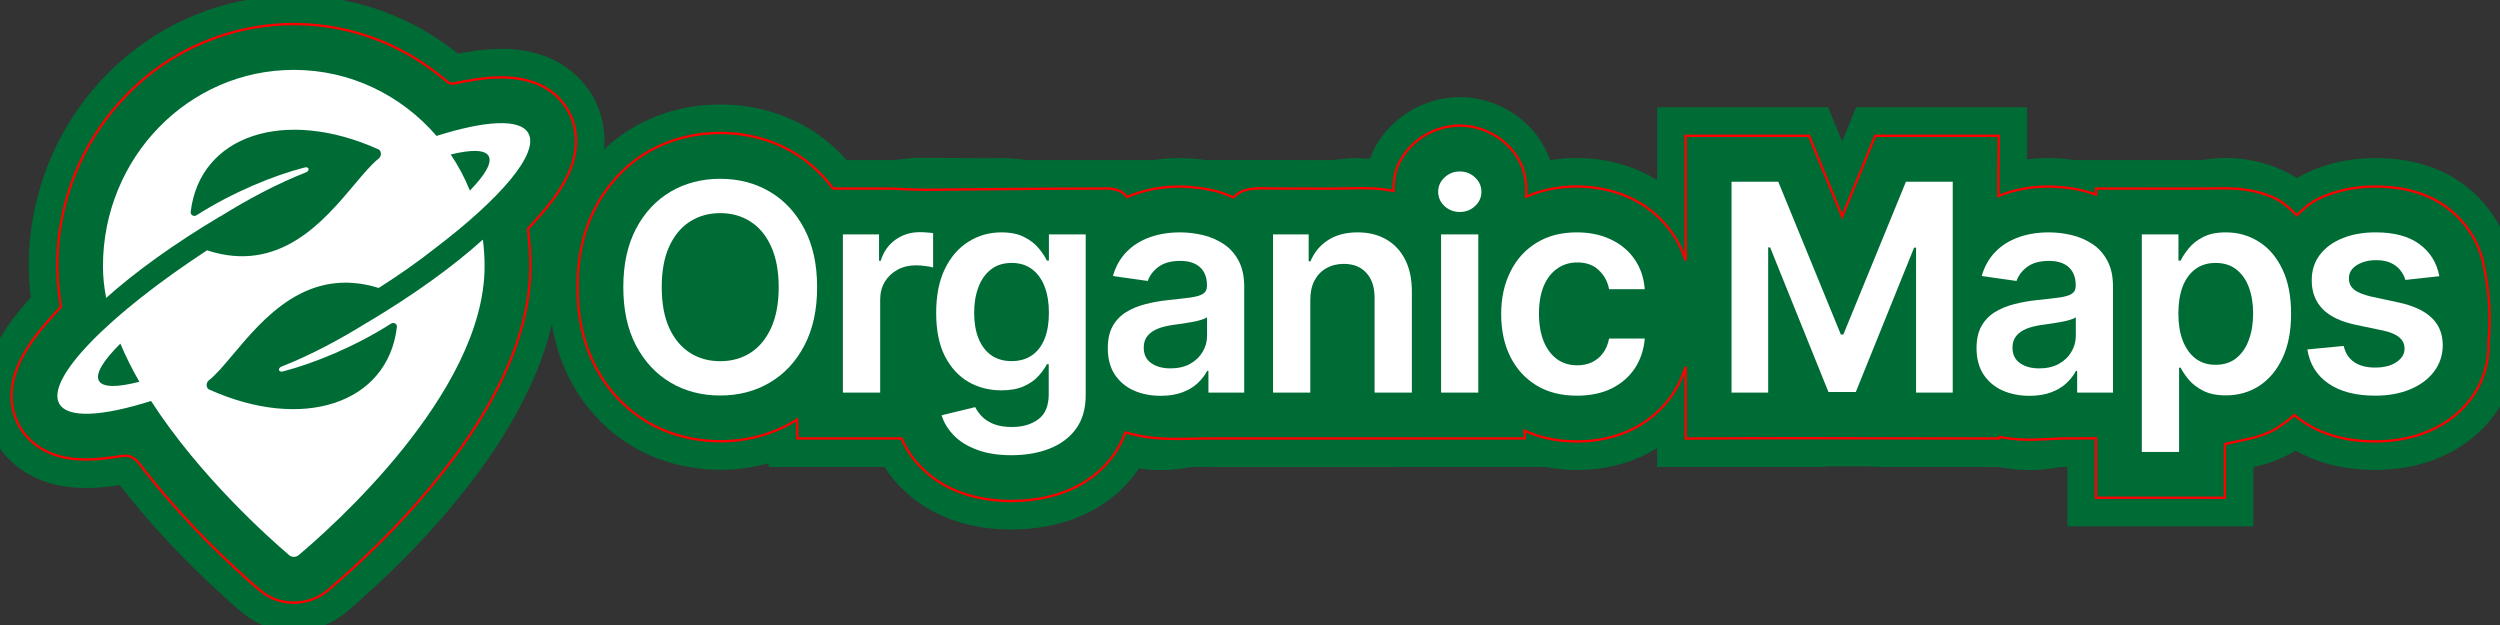
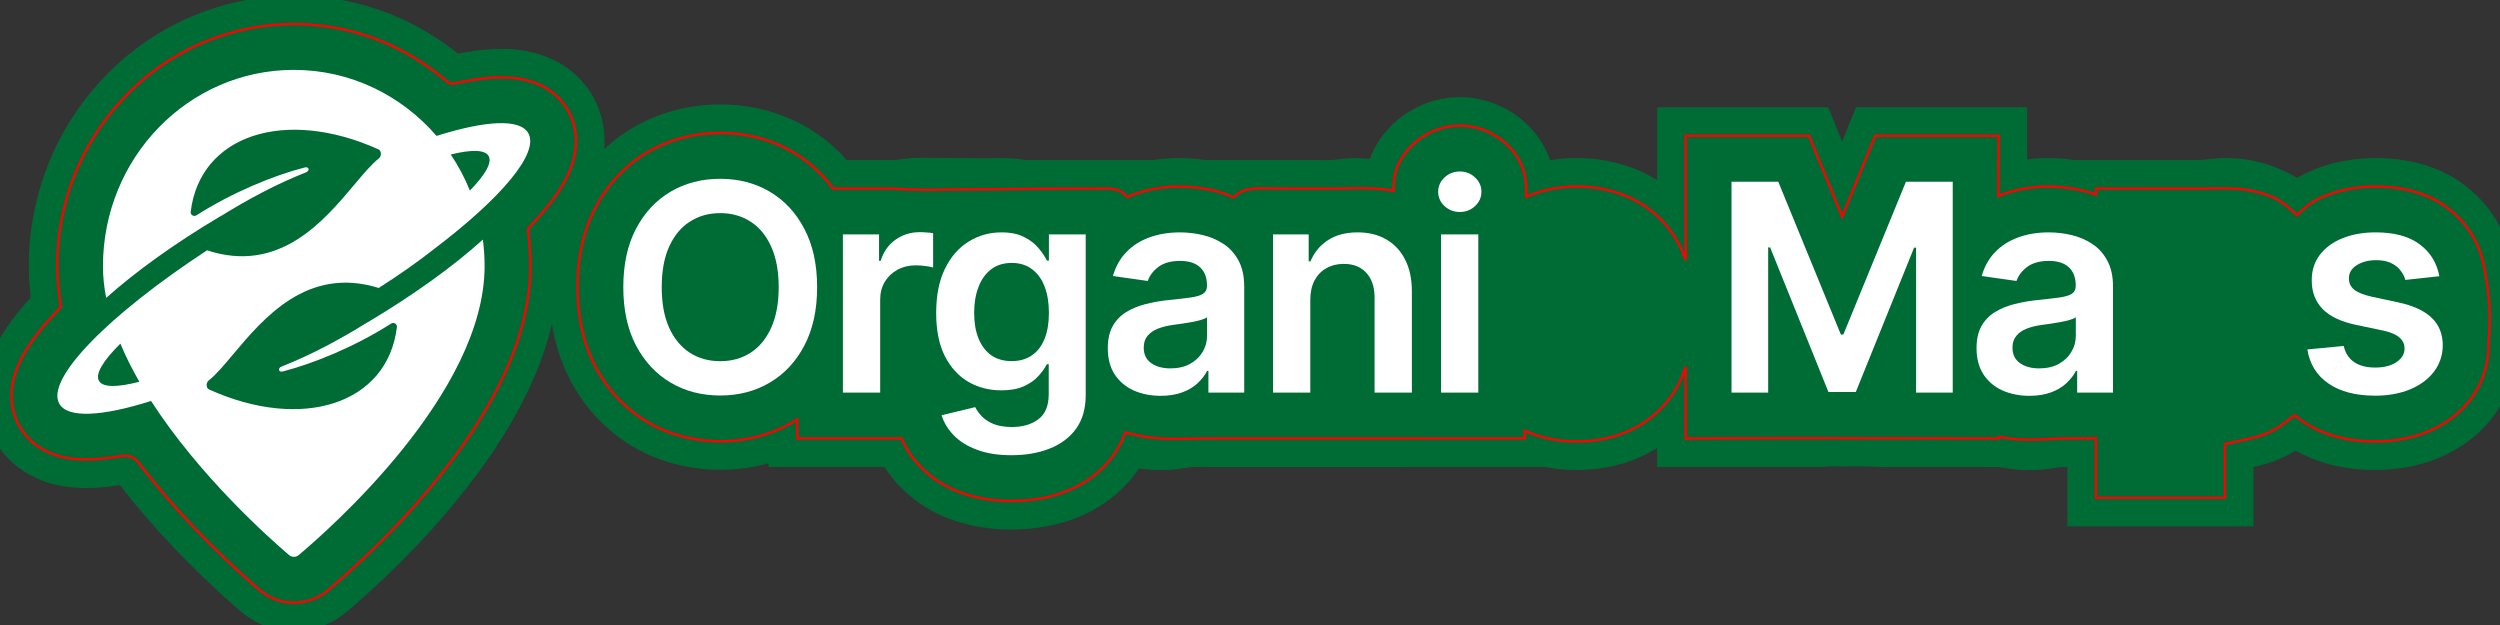
<svg xmlns="http://www.w3.org/2000/svg" viewBox="0 0 288 72" height="72" width="288" xml:space="preserve" id="svg2" version="1.1">
  <rect x="0" y="0" width="288" height="72" fill="#333333" stroke="none" />
  <defs id="defs6" />
  <g transform="matrix(1.333,0,0,1.333,0,1.8e-6)" id="g10">
    <g id="g12">
      <path id="path14" style="fill:#006c35;fill-opacity:1;fill-rule:nonzero;stroke:none" d="m 25.125,-0.387 c -4.977,0.063 -9.926,1.821 -13.812,4.938 -3.872,3.086 -6.731,7.433 -8.004,12.222 -0.743,2.735 -0.996,5.602 -0.704,8.418 0.016,0.172 0.04,0.344 0.059,0.516 -1.133,1.254 -2.203,2.59 -2.977,4.098 -0.738,1.425 -1.199,3.023 -1.152,4.64 0.055,1.883 0.805,3.754 2.117,5.114 1.25,1.312 2.957,2.152 4.739,2.449 1.562,0.269 3.164,0.183 4.726,-0.051 0.078,-0.008 0.16,-0.023 0.235,-0.031 2.941,3.777 6.273,7.234 9.859,10.402 0.652,0.574 1.328,1.145 2.121,1.52 1.793,0.875 3.953,0.922 5.789,0.152 0.793,-0.324 1.504,-0.816 2.145,-1.383 0.75,-0.652 1.492,-1.316 2.222,-1.992 3.235,-2.992 6.231,-6.25 8.856,-9.793 1.969,-2.672 3.699,-5.535 4.98,-8.602 0.567,-1.367 1.035,-2.777 1.371,-4.218 0.399,2.453 1.34,4.832 2.832,6.824 1.645,2.207 3.934,3.949 6.536,4.871 2.968,1.063 6.261,1.176 9.3,0.34 0.082,-0.051 0.047,0.058 0.055,0.109 0,0.067 0,0.133 0,0.199 3.34,0 6.68,0 10.023,0 1.196,1.868 2.969,3.344 4.997,4.231 2.113,0.93 4.453,1.266 6.75,1.156 2.089,-0.094 4.187,-0.566 6.05,-1.539 1.676,-0.863 3.141,-2.14 4.184,-3.715 1.418,0.211 2.867,0.172 4.277,-0.082 0.207,-0.043 0.418,-0.054 0.629,-0.051 0.93,0.008 1.86,0 2.785,0.004 9.137,-0.004 18.274,-0.004 27.407,-0.004 1.187,0.231 2.402,0.301 3.609,0.239 2.066,-0.117 4.121,-0.684 5.894,-1.762 0.063,-0.039 0.125,-0.078 0.188,-0.117 0,0.547 0,1.094 0,1.64 4.797,0 9.59,0 14.387,0 0.445,-0.093 0.906,-0.039 1.359,-0.046 0.914,-0.008 1.828,-0.012 2.742,0.007 0.535,0.024 1.067,0.055 1.602,0.039 2.472,-0.003 4.945,0.004 7.422,0 0.679,0 1.359,0 2.039,0.004 1.676,0.352 3.422,0.344 5.105,0.036 0.266,-0.047 0.535,-0.04 0.805,-0.04 0,1.711 0,3.418 0,5.129 5.355,0 10.715,0 16.074,0 0,-1.707 0,-3.414 0,-5.121 0.699,-0.164 1.399,-0.347 2.063,-0.625 0.55,-0.222 1.078,-0.488 1.586,-0.793 1.628,0.926 3.472,1.442 5.335,1.602 1.661,0.148 3.352,0.058 4.977,-0.317 1.816,-0.421 3.555,-1.222 4.996,-2.41 1.496,-1.218 2.668,-2.851 3.285,-4.687 0.407,-1.192 0.575,-2.457 0.539,-3.715 0,-0.965 0.008,-1.934 -0.007,-2.898 -0.18,-1.5 -0.352,-2.997 -0.547,-4.493 -0.352,-1.461 -1.024,-2.839 -1.946,-4.023 -1.07,-1.375 -2.476,-2.492 -4.066,-3.211 -1.57,-0.715 -3.297,-1.059 -5.02,-1.121 -2.273,-0.094 -4.589,0.301 -6.648,1.297 -0.266,0.125 -0.523,0.261 -0.777,0.41 -2.153,-1.316 -4.735,-1.914 -7.243,-1.668 -0.531,0.055 -1.058,0.144 -1.593,0.125 -3.465,-0.008 -6.934,-0.004 -10.399,-0.004 -1.105,-0.164 -2.23,-0.207 -3.347,-0.133 -0.25,0.02 -0.5,0.047 -0.75,0.078 0,-1.5 0,-3 0,-4.504 -4.926,0 -9.852,0 -14.778,0 -0.402,0.985 -0.804,1.965 -1.207,2.95 -0.402,-0.985 -0.804,-1.965 -1.207,-2.95 -4.926,0 -9.851,0 -14.777,0 0,2.102 0,4.2 0,6.297 -1.133,-0.711 -2.391,-1.215 -3.692,-1.531 -1.812,-0.437 -3.714,-0.496 -5.554,-0.195 -0.473,-1.328 -1.297,-2.535 -2.379,-3.438 -1.582,-1.347 -3.672,-2.093 -5.754,-2.004 -2.625,0.094 -5.168,1.512 -6.625,3.703 -0.336,0.504 -0.613,1.051 -0.824,1.622 -0.492,-0.028 -0.985,-0.067 -1.481,-0.063 -0.66,0.016 -1.312,0.149 -1.972,0.176 -0.93,0 -1.856,-0.008 -2.786,-0.008 -2.656,0 -5.316,0.004 -7.976,-0.004 -1.082,-0.156 -2.184,-0.207 -3.277,-0.133 -0.407,0.028 -0.813,0.082 -1.215,0.137 -3.684,0 -7.367,0 -11.051,0 -1.012,-0.176 -2.043,-0.187 -3.063,-0.16 -1.945,0.012 -3.89,-0.031 -5.836,-0.031 -0.296,0 -0.597,-0.004 -0.894,0.019 -0.387,0.028 -0.781,0.086 -1.156,0.133 -0.446,0.074 -0.899,0.031 -1.344,0.039 -1.055,0 -2.113,0 -3.168,0 C 71.695,12.16 69.824,10.84 67.742,10.043 64.738,8.879 61.367,8.719 58.258,9.547 c -2.133,0.574 -4.145,1.629 -5.785,3.117 -0.086,0.078 -0.172,0.16 -0.258,0.238 C 52.379,11.109 51.914,9.254 50.883,7.773 50.023,6.52 48.781,5.539 47.375,4.969 45.973,4.383 44.438,4.18 42.926,4.23 41.797,4.262 40.68,4.426 39.574,4.633 c -1.496,-1.188 -3.129,-2.211 -4.871,-3 -2.898,-1.32 -6.082,-2.012 -9.265,-2.02 -0.106,0 -0.208,0 -0.313,0 z" />
      <path id="path16" style="fill:#ffffff;fill-opacity:1;fill-rule:evenodd;stroke:none" d="m 41.879,23.008 c 0,11.004 -13.524,22.832 -16.074,24.969 -0.242,0.199 -0.586,0.195 -0.825,-0.008 C 23.355,46.586 17.258,41.176 13.055,34.652 8.844,35.984 5.863,36.172 5.129,34.898 3.898,32.766 9.379,27.211 17.891,21.633 24.137,23.684 27.969,19.117 30.633,15.945 31.43,15 32.121,14.176 32.742,13.691 32.98,13.504 32.984,13.035 32.711,12.91 24.629,9.27 17.273,11.668 16.48,18.309 c -0.031,0.269 0.27,0.445 0.5,0.296 3.106,-1.98 6.668,-3.445 9.356,-4.132 0.379,-0.098 0.469,0.281 0.102,0.425 -2.54,0.997 -5.086,2.368 -7.368,3.79 -0.011,-0.004 -0.027,0 -0.035,0.007 -3.965,2.356 -7.351,4.805 -9.859,7.051 -0.18,-0.918 -0.278,-1.832 -0.278,-2.738 0,-9.371 7.383,-16.969 16.493,-16.969 4.906,0 9.312,2.203 12.336,5.707 4.211,-1.328 7.191,-1.516 7.925,-0.246 0.985,1.711 -2.336,5.613 -8.07,9.969 -1.379,1.09 -3.019,2.25 -4.852,3.418 -6.152,-1.918 -9.945,2.593 -12.585,5.738 -0.797,0.949 -1.489,1.773 -2.106,2.254 -0.242,0.187 -0.246,0.656 0.031,0.781 8.078,3.645 15.438,1.242 16.231,-5.394 0.031,-0.274 -0.27,-0.446 -0.5,-0.301 -3.106,1.984 -6.672,3.445 -9.36,4.137 -0.378,0.097 -0.464,-0.286 -0.101,-0.426 2.547,-1 5.098,-2.375 7.379,-3.797 0.008,0 0.019,-0.004 0.027,-0.008 4.027,-2.394 7.465,-4.887 9.984,-7.164 0.098,0.754 0.149,1.523 0.149,2.301 z m -1.27,-6.539 c 1.332,-1.367 1.942,-2.422 1.618,-2.989 -0.321,-0.554 -1.497,-0.566 -3.274,-0.128 0.652,0.972 1.211,2.015 1.656,3.117 z M 10.402,29.695 c -1.492,1.481 -2.191,2.625 -1.847,3.223 0.332,0.578 1.59,0.566 3.488,0.074 -0.621,-1.082 -1.176,-2.183 -1.641,-3.297 z" />
      <path id="path18" style="fill:#ffffff;fill-opacity:1;fill-rule:nonzero;stroke:none" d="m 70.617,24.816 c 0,1.965 -0.367,3.645 -1.105,5.047 -0.731,1.395 -1.727,2.461 -2.989,3.203 -1.257,0.743 -2.687,1.114 -4.281,1.114 -1.597,0 -3.027,-0.371 -4.289,-1.114 -1.258,-0.746 -2.258,-1.82 -2.992,-3.214 -0.731,-1.399 -1.094,-3.079 -1.094,-5.036 0,-1.964 0.363,-3.644 1.094,-5.039 0.734,-1.398 1.734,-2.468 2.992,-3.211 1.262,-0.742 2.692,-1.113 4.289,-1.113 1.594,0 3.024,0.371 4.281,1.113 1.262,0.743 2.258,1.813 2.989,3.211 0.738,1.395 1.105,3.075 1.105,5.039 z m -3.32,0 c 0,-1.382 -0.219,-2.55 -0.649,-3.5 -0.429,-0.953 -1.023,-1.675 -1.781,-2.16 -0.762,-0.492 -1.637,-0.738 -2.625,-0.738 -0.992,0 -1.867,0.246 -2.625,0.738 -0.762,0.485 -1.355,1.207 -1.789,2.16 -0.43,0.95 -0.64,2.118 -0.64,3.5 0,1.383 0.21,2.551 0.64,3.508 0.434,0.949 1.027,1.668 1.789,2.16 0.758,0.489 1.633,0.731 2.625,0.731 0.988,0 1.863,-0.242 2.625,-0.731 0.758,-0.492 1.352,-1.211 1.781,-2.16 0.43,-0.957 0.649,-2.125 0.649,-3.508 z" />
      <path id="path20" style="fill:#ffffff;fill-opacity:1;fill-rule:nonzero;stroke:none" d="M 72.844,33.93 V 20.258 h 3.125 v 2.281 h 0.14 c 0.25,-0.789 0.676,-1.398 1.282,-1.824 0.613,-0.434 1.308,-0.652 2.093,-0.652 0.176,0 0.375,0.007 0.594,0.027 0.227,0.012 0.414,0.031 0.563,0.062 v 2.965 c -0.137,-0.047 -0.356,-0.09 -0.653,-0.125 -0.289,-0.043 -0.57,-0.062 -0.843,-0.062 -0.586,0 -1.118,0.125 -1.586,0.383 -0.461,0.25 -0.825,0.593 -1.094,1.039 -0.266,0.445 -0.399,0.961 -0.399,1.543 v 8.035 z" />
      <path id="path22" style="fill:#ffffff;fill-opacity:1;fill-rule:nonzero;stroke:none" d="m 87.41,39.34 c -1.156,0 -2.152,-0.156 -2.98,-0.473 -0.832,-0.308 -1.5,-0.722 -2.004,-1.246 -0.504,-0.519 -0.856,-1.098 -1.051,-1.734 l 2.902,-0.703 c 0.133,0.269 0.321,0.531 0.571,0.793 0.25,0.265 0.586,0.484 1.004,0.66 0.429,0.176 0.964,0.265 1.613,0.265 0.914,0 1.668,-0.222 2.269,-0.668 0.598,-0.437 0.899,-1.164 0.899,-2.171 v -2.59 h -0.16 c -0.168,0.332 -0.41,0.672 -0.731,1.023 -0.312,0.352 -0.734,0.645 -1.254,0.883 -0.515,0.234 -1.168,0.355 -1.949,0.355 -1.051,0 -2.004,-0.246 -2.859,-0.738 -0.848,-0.5 -1.524,-1.242 -2.028,-2.226 -0.5,-0.993 -0.746,-2.231 -0.746,-3.719 0,-1.504 0.246,-2.77 0.746,-3.801 0.504,-1.039 1.184,-1.824 2.039,-2.359 0.852,-0.539 1.805,-0.809 2.856,-0.809 0.801,0 1.461,0.137 1.976,0.41 0.524,0.266 0.938,0.59 1.247,0.969 0.308,0.375 0.543,0.727 0.703,1.059 h 0.175 v -2.262 h 3.18 v 13.894 c 0,1.168 -0.281,2.137 -0.836,2.903 -0.558,0.765 -1.32,1.336 -2.289,1.715 -0.965,0.382 -2.066,0.57 -3.293,0.57 z m 0.028,-8.133 c 0.683,0 1.261,-0.168 1.742,-0.5 0.484,-0.332 0.847,-0.809 1.097,-1.434 0.25,-0.621 0.371,-1.371 0.371,-2.242 0,-0.859 -0.121,-1.613 -0.371,-2.261 -0.246,-0.645 -0.605,-1.145 -1.086,-1.504 -0.476,-0.36 -1.058,-0.543 -1.753,-0.543 -0.719,0 -1.317,0.187 -1.797,0.562 -0.481,0.375 -0.844,0.887 -1.086,1.539 -0.246,0.649 -0.367,1.383 -0.367,2.207 0,0.836 0.121,1.571 0.367,2.199 0.25,0.622 0.613,1.11 1.093,1.461 0.489,0.344 1.082,0.516 1.79,0.516 z" />
      <path id="path24" style="fill:#ffffff;fill-opacity:1;fill-rule:nonzero;stroke:none" d="m 100.313,34.207 c -0.868,0 -1.649,-0.156 -2.344,-0.465 -0.688,-0.312 -1.235,-0.777 -1.637,-1.387 -0.398,-0.613 -0.594,-1.367 -0.594,-2.261 0,-0.774 0.141,-1.41 0.426,-1.914 0.285,-0.504 0.672,-0.907 1.164,-1.211 0.492,-0.301 1.047,-0.531 1.664,-0.684 0.625,-0.16 1.27,-0.277 1.934,-0.347 0.801,-0.083 1.449,-0.157 1.949,-0.223 0.496,-0.07 0.859,-0.18 1.086,-0.32 0.23,-0.149 0.348,-0.375 0.348,-0.684 v -0.055 c 0,-0.672 -0.2,-1.191 -0.598,-1.558 -0.398,-0.368 -0.969,-0.551 -1.719,-0.551 -0.789,0 -1.414,0.172 -1.875,0.516 -0.457,0.343 -0.765,0.75 -0.926,1.218 L 96.18,23.855 c 0.238,-0.832 0.629,-1.527 1.175,-2.082 0.547,-0.566 1.215,-0.984 2.004,-1.265 0.789,-0.285 1.661,-0.426 2.618,-0.426 0.656,0 1.312,0.078 1.964,0.231 0.653,0.152 1.25,0.41 1.789,0.765 0.54,0.352 0.973,0.828 1.301,1.434 0.332,0.605 0.496,1.359 0.496,2.269 v 9.149 h -3.093 v -1.879 h -0.11 c -0.195,0.379 -0.472,0.738 -0.828,1.07 -0.348,0.324 -0.789,0.59 -1.324,0.789 -0.527,0.195 -1.149,0.297 -1.859,0.297 z m 0.835,-2.371 c 0.645,0 1.207,-0.125 1.68,-0.379 0.477,-0.262 0.84,-0.605 1.098,-1.035 0.258,-0.426 0.39,-0.891 0.39,-1.395 v -1.613 c -0.101,0.082 -0.273,0.16 -0.515,0.231 -0.238,0.074 -0.504,0.136 -0.801,0.187 -0.297,0.055 -0.59,0.102 -0.883,0.145 -0.289,0.039 -0.543,0.074 -0.758,0.105 -0.48,0.066 -0.91,0.172 -1.289,0.32 -0.379,0.149 -0.679,0.356 -0.898,0.625 -0.219,0.258 -0.328,0.598 -0.328,1.012 0,0.594 0.215,1.043 0.648,1.344 0.434,0.305 0.985,0.453 1.656,0.453 z" />
      <path id="path26" style="fill:#ffffff;fill-opacity:1;fill-rule:nonzero;stroke:none" d="m 113.238,25.918 v 8.012 h -3.222 V 20.258 h 3.082 v 2.324 h 0.156 c 0.316,-0.766 0.82,-1.375 1.508,-1.824 0.691,-0.453 1.551,-0.676 2.57,-0.676 0.945,0 1.766,0.199 2.465,0.606 0.707,0.402 1.254,0.988 1.637,1.753 0.394,0.762 0.586,1.692 0.582,2.786 v 8.703 h -3.223 v -8.207 c 0,-0.914 -0.238,-1.629 -0.715,-2.145 -0.469,-0.515 -1.117,-0.773 -1.949,-0.773 -0.563,0 -1.063,0.125 -1.504,0.375 -0.434,0.242 -0.773,0.593 -1.023,1.058 -0.243,0.461 -0.364,1.024 -0.364,1.68 z" />
      <path id="path28" style="fill:#ffffff;fill-opacity:1;fill-rule:nonzero;stroke:none" d="M 124.539,33.93 V 20.258 h 3.219 V 33.93 Z m 1.617,-15.61 c -0.511,0 -0.949,-0.172 -1.316,-0.507 -0.367,-0.344 -0.551,-0.758 -0.551,-1.239 0,-0.484 0.184,-0.898 0.551,-1.238 0.367,-0.344 0.805,-0.516 1.316,-0.516 0.516,0 0.957,0.172 1.317,0.516 0.371,0.34 0.554,0.754 0.554,1.238 0,0.481 -0.183,0.895 -0.554,1.239 -0.36,0.335 -0.801,0.507 -1.317,0.507 z" />
-       <path id="path30" style="fill:#ffffff;fill-opacity:1;fill-rule:nonzero;stroke:none" d="m 136.281,34.195 c -1.363,0 -2.535,-0.297 -3.515,-0.898 -0.973,-0.598 -1.723,-1.426 -2.25,-2.484 -0.524,-1.059 -0.782,-2.282 -0.782,-3.665 0,-1.39 0.266,-2.613 0.801,-3.675 0.531,-1.071 1.285,-1.899 2.258,-2.493 0.98,-0.601 2.137,-0.898 3.473,-0.898 1.109,0 2.089,0.203 2.945,0.613 0.859,0.403 1.547,0.977 2.055,1.719 0.511,0.734 0.8,1.594 0.875,2.578 h -3.082 c -0.125,-0.656 -0.422,-1.207 -0.891,-1.644 -0.461,-0.446 -1.082,-0.668 -1.859,-0.668 -0.657,0 -1.235,0.179 -1.735,0.535 -0.5,0.348 -0.886,0.851 -1.168,1.512 -0.269,0.66 -0.406,1.449 -0.406,2.367 0,0.933 0.137,1.734 0.406,2.402 0.274,0.664 0.657,1.18 1.149,1.539 0.5,0.36 1.082,0.535 1.754,0.535 0.476,0 0.898,-0.09 1.273,-0.265 0.379,-0.184 0.699,-0.45 0.953,-0.793 0.254,-0.344 0.43,-0.762 0.524,-1.254 h 3.082 c -0.078,0.965 -0.364,1.824 -0.856,2.57 -0.492,0.742 -1.164,1.324 -2.012,1.746 -0.847,0.414 -1.847,0.621 -2.992,0.621 z" />
      <path id="path32" style="fill:#ffffff;fill-opacity:1;fill-rule:nonzero;stroke:none" d="m 149.641,15.703 h 4.039 l 5.41,13.207 h 0.215 l 5.41,-13.207 h 4.043 V 33.93 H 165.59 V 21.406 h -0.172 l -5.035,12.469 h -2.367 l -5.039,-12.496 h -0.168 V 33.93 h -3.168 z" />
      <path id="path34" style="fill:#ffffff;fill-opacity:1;fill-rule:nonzero;stroke:none" d="m 175.391,34.207 c -0.864,0 -1.645,-0.156 -2.34,-0.465 -0.688,-0.312 -1.235,-0.777 -1.637,-1.387 -0.398,-0.613 -0.598,-1.367 -0.598,-2.261 0,-0.774 0.141,-1.41 0.426,-1.914 0.285,-0.504 0.676,-0.907 1.168,-1.211 0.492,-0.301 1.047,-0.531 1.664,-0.684 0.625,-0.16 1.266,-0.277 1.934,-0.347 0.801,-0.083 1.449,-0.157 1.945,-0.223 0.5,-0.07 0.863,-0.18 1.086,-0.32 0.234,-0.149 0.348,-0.375 0.348,-0.684 v -0.055 c 0,-0.672 -0.199,-1.191 -0.594,-1.558 -0.398,-0.368 -0.973,-0.551 -1.719,-0.551 -0.789,0 -1.414,0.172 -1.879,0.516 -0.457,0.343 -0.765,0.75 -0.925,1.218 l -3.008,-0.426 c 0.238,-0.832 0.629,-1.527 1.176,-2.082 0.542,-0.566 1.214,-0.984 2.003,-1.265 0.789,-0.285 1.661,-0.426 2.614,-0.426 0.66,0 1.316,0.078 1.968,0.231 0.653,0.152 1.25,0.41 1.79,0.765 0.539,0.352 0.972,0.828 1.296,1.434 0.336,0.605 0.5,1.359 0.5,2.269 v 9.149 h -3.097 v -1.879 h -0.106 c -0.195,0.379 -0.472,0.738 -0.828,1.07 -0.351,0.324 -0.793,0.59 -1.324,0.789 -0.531,0.195 -1.149,0.297 -1.863,0.297 z m 0.836,-2.371 c 0.648,0 1.211,-0.125 1.683,-0.379 0.477,-0.262 0.84,-0.605 1.094,-1.035 0.262,-0.426 0.391,-0.891 0.391,-1.395 v -1.613 c -0.098,0.082 -0.27,0.16 -0.516,0.231 -0.234,0.074 -0.504,0.136 -0.801,0.187 -0.297,0.055 -0.59,0.102 -0.879,0.145 -0.293,0.039 -0.543,0.074 -0.758,0.105 -0.48,0.066 -0.91,0.172 -1.289,0.32 -0.379,0.149 -0.679,0.356 -0.898,0.625 -0.219,0.258 -0.332,0.598 -0.332,1.012 0,0.594 0.219,1.043 0.652,1.344 0.43,0.305 0.985,0.453 1.653,0.453 z" />
-       <path id="path36" style="fill:#ffffff;fill-opacity:1;fill-rule:nonzero;stroke:none" d="M 185.098,39.055 V 20.258 h 3.168 v 2.262 h 0.187 c 0.164,-0.332 0.399,-0.684 0.703,-1.059 0.301,-0.379 0.711,-0.703 1.227,-0.969 0.515,-0.273 1.176,-0.41 1.976,-0.41 1.055,0 2.008,0.27 2.856,0.809 0.855,0.535 1.531,1.328 2.031,2.375 0.504,1.047 0.754,2.328 0.754,3.847 0,1.5 -0.246,2.778 -0.738,3.825 -0.492,1.05 -1.16,1.851 -2.012,2.406 -0.848,0.551 -1.809,0.824 -2.883,0.824 -0.781,0 -1.433,-0.129 -1.949,-0.391 -0.516,-0.261 -0.93,-0.574 -1.246,-0.941 -0.309,-0.375 -0.547,-0.727 -0.719,-1.059 h -0.133 v 7.278 z m 3.16,-11.961 c 0,0.883 0.121,1.66 0.371,2.324 0.258,0.664 0.621,1.184 1.098,1.555 0.48,0.371 1.058,0.554 1.742,0.554 0.711,0 1.308,-0.191 1.789,-0.57 0.48,-0.387 0.844,-0.91 1.086,-1.574 0.25,-0.672 0.375,-1.434 0.375,-2.289 0,-0.848 -0.121,-1.602 -0.367,-2.262 -0.243,-0.656 -0.606,-1.172 -1.086,-1.547 -0.481,-0.375 -1.078,-0.562 -1.797,-0.562 -0.688,0 -1.274,0.183 -1.754,0.543 -0.481,0.363 -0.844,0.871 -1.094,1.523 -0.242,0.652 -0.363,1.422 -0.363,2.305 z" />
      <path id="path38" style="fill:#ffffff;fill-opacity:1;fill-rule:nonzero;stroke:none" d="m 210.813,23.871 -2.938,0.32 c -0.082,-0.296 -0.227,-0.574 -0.434,-0.836 -0.203,-0.261 -0.476,-0.472 -0.82,-0.632 -0.344,-0.16 -0.766,-0.239 -1.262,-0.239 -0.671,0 -1.234,0.145 -1.691,0.438 -0.453,0.289 -0.676,0.664 -0.668,1.129 -0.008,0.398 0.137,0.719 0.434,0.969 0.304,0.25 0.804,0.453 1.496,0.613 l 2.332,0.5 c 1.293,0.277 2.254,0.722 2.883,1.328 0.636,0.602 0.957,1.394 0.964,2.375 -0.007,0.859 -0.261,1.621 -0.757,2.277 -0.493,0.653 -1.18,1.164 -2.055,1.532 -0.879,0.367 -1.891,0.55 -3.027,0.55 -1.672,0 -3.02,-0.347 -4.04,-1.05 -1.023,-0.704 -1.628,-1.688 -1.824,-2.946 l 3.141,-0.301 c 0.141,0.618 0.441,1.082 0.906,1.399 0.465,0.312 1.067,0.469 1.805,0.469 0.769,0 1.383,-0.157 1.844,-0.469 0.468,-0.317 0.703,-0.703 0.703,-1.168 0,-0.391 -0.149,-0.715 -0.453,-0.969 -0.297,-0.258 -0.762,-0.453 -1.387,-0.59 l -2.332,-0.488 c -1.313,-0.273 -2.281,-0.734 -2.914,-1.379 -0.625,-0.652 -0.938,-1.476 -0.934,-2.476 -0.004,-0.84 0.223,-1.571 0.688,-2.188 0.468,-0.621 1.117,-1.105 1.949,-1.441 0.836,-0.344 1.801,-0.516 2.891,-0.516 1.601,0 2.863,0.34 3.785,1.023 0.925,0.68 1.496,1.606 1.715,2.766 z" />
      <g id="g40">
        <path id="path42" style="fill:none;stroke:#ff0000;stroke-width:0.205;stroke-linecap:butt;stroke-linejoin:miter;stroke-miterlimit:4;stroke-dasharray:none;stroke-opacity:1" d="M 25.129,2.078 C 20.973,2.137 16.848,3.516 13.5,5.977 9.711,8.758 6.906,12.855 5.691,17.395 5.004,19.93 4.773,22.594 5.086,25.203 c 0.051,0.442 0.109,0.883 0.164,1.324 -1.156,1.25 -2.316,2.524 -3.16,4.016 -0.574,1 -0.996,2.113 -1.078,3.273 -0.074,1.055 0.152,2.137 0.687,3.055 0.5,0.879 1.27,1.598 2.168,2.063 0.926,0.488 1.977,0.718 3.02,0.761 1.238,0.071 2.472,-0.105 3.691,-0.297 0.356,-0.05 0.735,0.024 1.027,0.243 0.313,0.207 0.5,0.535 0.731,0.82 2.785,3.574 5.937,6.848 9.32,9.855 0.504,0.438 0.992,0.899 1.578,1.227 1.164,0.637 2.61,0.703 3.84,0.223 0.496,-0.192 0.953,-0.477 1.356,-0.825 0.57,-0.472 1.113,-0.976 1.668,-1.468 3.367,-3.039 6.488,-6.368 9.195,-10.012 1.852,-2.496 3.484,-5.172 4.695,-8.035 0.996,-2.36 1.676,-4.871 1.821,-7.434 0.062,-1.051 0.019,-2.101 -0.082,-3.144 -0.028,-0.364 -0.063,-0.723 -0.094,-1.082 1.078,-1.176 2.164,-2.371 2.972,-3.758 0.61,-1.028 1.067,-2.168 1.157,-3.367 C 49.859,11.465 49.574,10.254 48.918,9.27 48.313,8.34 47.402,7.617 46.367,7.219 45.219,6.754 43.957,6.641 42.73,6.703 41.512,6.758 40.313,7 39.121,7.23 38.883,7.242 38.668,7.102 38.512,6.938 37.203,5.863 35.797,4.898 34.273,4.156 31.664,2.863 28.773,2.152 25.863,2.086 25.617,2.078 25.371,2.078 25.129,2.078 Z m 101.086,8.781 c -1.672,-0.023 -3.328,0.719 -4.445,1.961 -0.594,0.664 -1.059,1.469 -1.231,2.352 -0.086,0.437 -0.109,0.883 -0.109,1.328 -1.309,-0.262 -2.653,-0.258 -3.985,-0.219 -0.703,0.02 -1.41,0.032 -2.117,0.02 -1.414,-0.008 -2.828,0 -4.242,-0.008 -0.746,-0.012 -1.496,-0.063 -2.234,0.082 -0.438,0.094 -0.868,0.285 -1.18,0.617 -0.043,0.028 -0.063,0.113 -0.121,0.059 -0.66,-0.317 -1.367,-0.539 -2.086,-0.672 -1.008,-0.203 -2.035,-0.277 -3.059,-0.246 -1.371,0.062 -2.738,0.347 -3.996,0.894 -0.269,-0.363 -0.695,-0.589 -1.133,-0.675 -0.367,-0.079 -0.738,-0.067 -1.109,-0.055 -3.828,-0.004 -7.656,0.047 -11.484,0.07 -0.875,0 -1.75,0.012 -2.625,0.028 -0.039,0 -0.129,0.003 -0.184,0.003 -0.918,0.016 -1.832,-0.007 -2.746,-0.046 -0.02,0 -0.125,-0.004 -0.176,-0.008 -0.453,-0.016 -0.906,-0.059 -1.359,-0.047 -1.535,0 -3.071,0 -4.602,0 -1.125,-1.531 -2.617,-2.801 -4.336,-3.609 -2.211,-1.055 -4.73,-1.403 -7.152,-1.083 -2.168,0.29 -4.277,1.145 -5.973,2.536 -1.715,1.402 -3.008,3.289 -3.761,5.367 -0.567,1.574 -0.817,3.25 -0.856,4.918 -0.027,1.562 0.117,3.137 0.527,4.648 0.512,1.91 1.457,3.707 2.789,5.176 1.258,1.391 2.848,2.484 4.614,3.121 1.644,0.598 3.414,0.84 5.16,0.746 1.976,-0.113 3.937,-0.676 5.633,-1.703 0.078,-0.055 0.16,-0.105 0.242,-0.16 0.008,0.547 0.016,1.094 0.027,1.637 3,0 6.004,0 9.004,0 0.828,1.922 2.422,3.468 4.309,4.343 1.656,0.774 3.504,1.086 5.328,1.063 1.75,-0.02 3.516,-0.328 5.113,-1.063 1.274,-0.582 2.43,-1.441 3.297,-2.543 0.555,-0.695 0.992,-1.48 1.297,-2.316 0.426,0.113 0.851,0.219 1.285,0.301 1.402,0.273 2.84,0.277 4.266,0.246 0.793,-0.024 1.586,-0.031 2.379,-0.027 8.867,-0.004 17.734,0 26.597,-0.004 -0.008,-0.223 -0.019,-0.446 -0.023,-0.668 1.129,0.515 2.355,0.812 3.594,0.894 1.839,0.141 3.726,-0.117 5.418,-0.879 2.011,-0.902 3.691,-2.554 4.554,-4.59 0.137,-0.308 0.254,-0.628 0.352,-0.949 0,2.067 0,4.133 0,6.203 3.367,-0.023 6.734,-0.035 10.101,-0.031 5.469,0 10.942,0.024 16.411,0.024 0.199,0 0.402,0 0.601,0 0.012,-0.047 -0.043,-0.172 0.035,-0.137 1.36,0.293 2.758,0.265 4.137,0.195 0.613,-0.027 1.227,-0.07 1.844,-0.062 0.777,0.011 1.55,-0.008 2.328,-0.016 0,1.715 0,3.43 0,5.145 3.719,0 7.433,0 11.148,0 0,-1.547 0,-3.094 0,-4.641 0.766,-0.16 1.528,-0.332 2.289,-0.504 0.801,-0.199 1.594,-0.469 2.285,-0.926 0.504,-0.32 0.973,-0.695 1.434,-1.074 1.09,0.938 2.422,1.566 3.816,1.91 1.321,0.332 2.696,0.418 4.055,0.336 1.711,-0.109 3.418,-0.562 4.895,-1.445 1.472,-0.871 2.703,-2.184 3.379,-3.762 0.457,-1.051 0.656,-2.203 0.632,-3.348 0.153,-1.679 0.11,-3.378 -0.136,-5.046 -0.11,-0.731 -0.246,-1.457 -0.422,-2.176 -0.617,-2.285 -2.297,-4.239 -4.43,-5.246 -1.473,-0.7 -3.113,-0.969 -4.73,-0.973 -1.368,-0.012 -2.746,0.199 -4.035,0.66 -0.477,0.176 -0.95,0.375 -1.387,0.633 -0.531,0.324 -0.985,0.754 -1.426,1.187 -0.566,-0.546 -1.148,-1.093 -1.855,-1.453 -1.02,-0.472 -2.125,-0.742 -3.243,-0.828 -1.257,-0.105 -2.519,0 -3.781,-0.023 -2.828,-0.004 -5.656,-0.004 -8.484,-0.004 0,0.172 0,0.348 0,0.523 -1.426,-0.519 -2.953,-0.718 -4.469,-0.691 -1.355,0.035 -2.707,0.301 -3.965,0.809 -0.012,-1.133 -0.004,-2.27 0.012,-3.403 0,-0.055 0.004,-0.14 0.004,-0.207 0.008,-0.531 0.015,-1.058 0.023,-1.59 -3.558,0 -7.121,0 -10.683,0 -0.954,2.328 -1.907,4.653 -2.86,6.977 -0.953,-2.324 -1.906,-4.649 -2.859,-6.977 -3.555,0 -7.11,0 -10.664,0 0,3.594 0,7.184 0,10.774 -0.598,-1.891 -1.863,-3.559 -3.5,-4.676 -0.949,-0.652 -2.028,-1.102 -3.141,-1.383 -1.488,-0.367 -3.051,-0.43 -4.566,-0.195 -0.883,0.137 -1.75,0.383 -2.571,0.738 0.024,-0.863 -0.023,-1.746 -0.343,-2.558 -0.524,-1.333 -1.602,-2.411 -2.891,-3.012 -0.762,-0.36 -1.601,-0.559 -2.449,-0.567 z" />
      </g>
    </g>
  </g>
</svg>